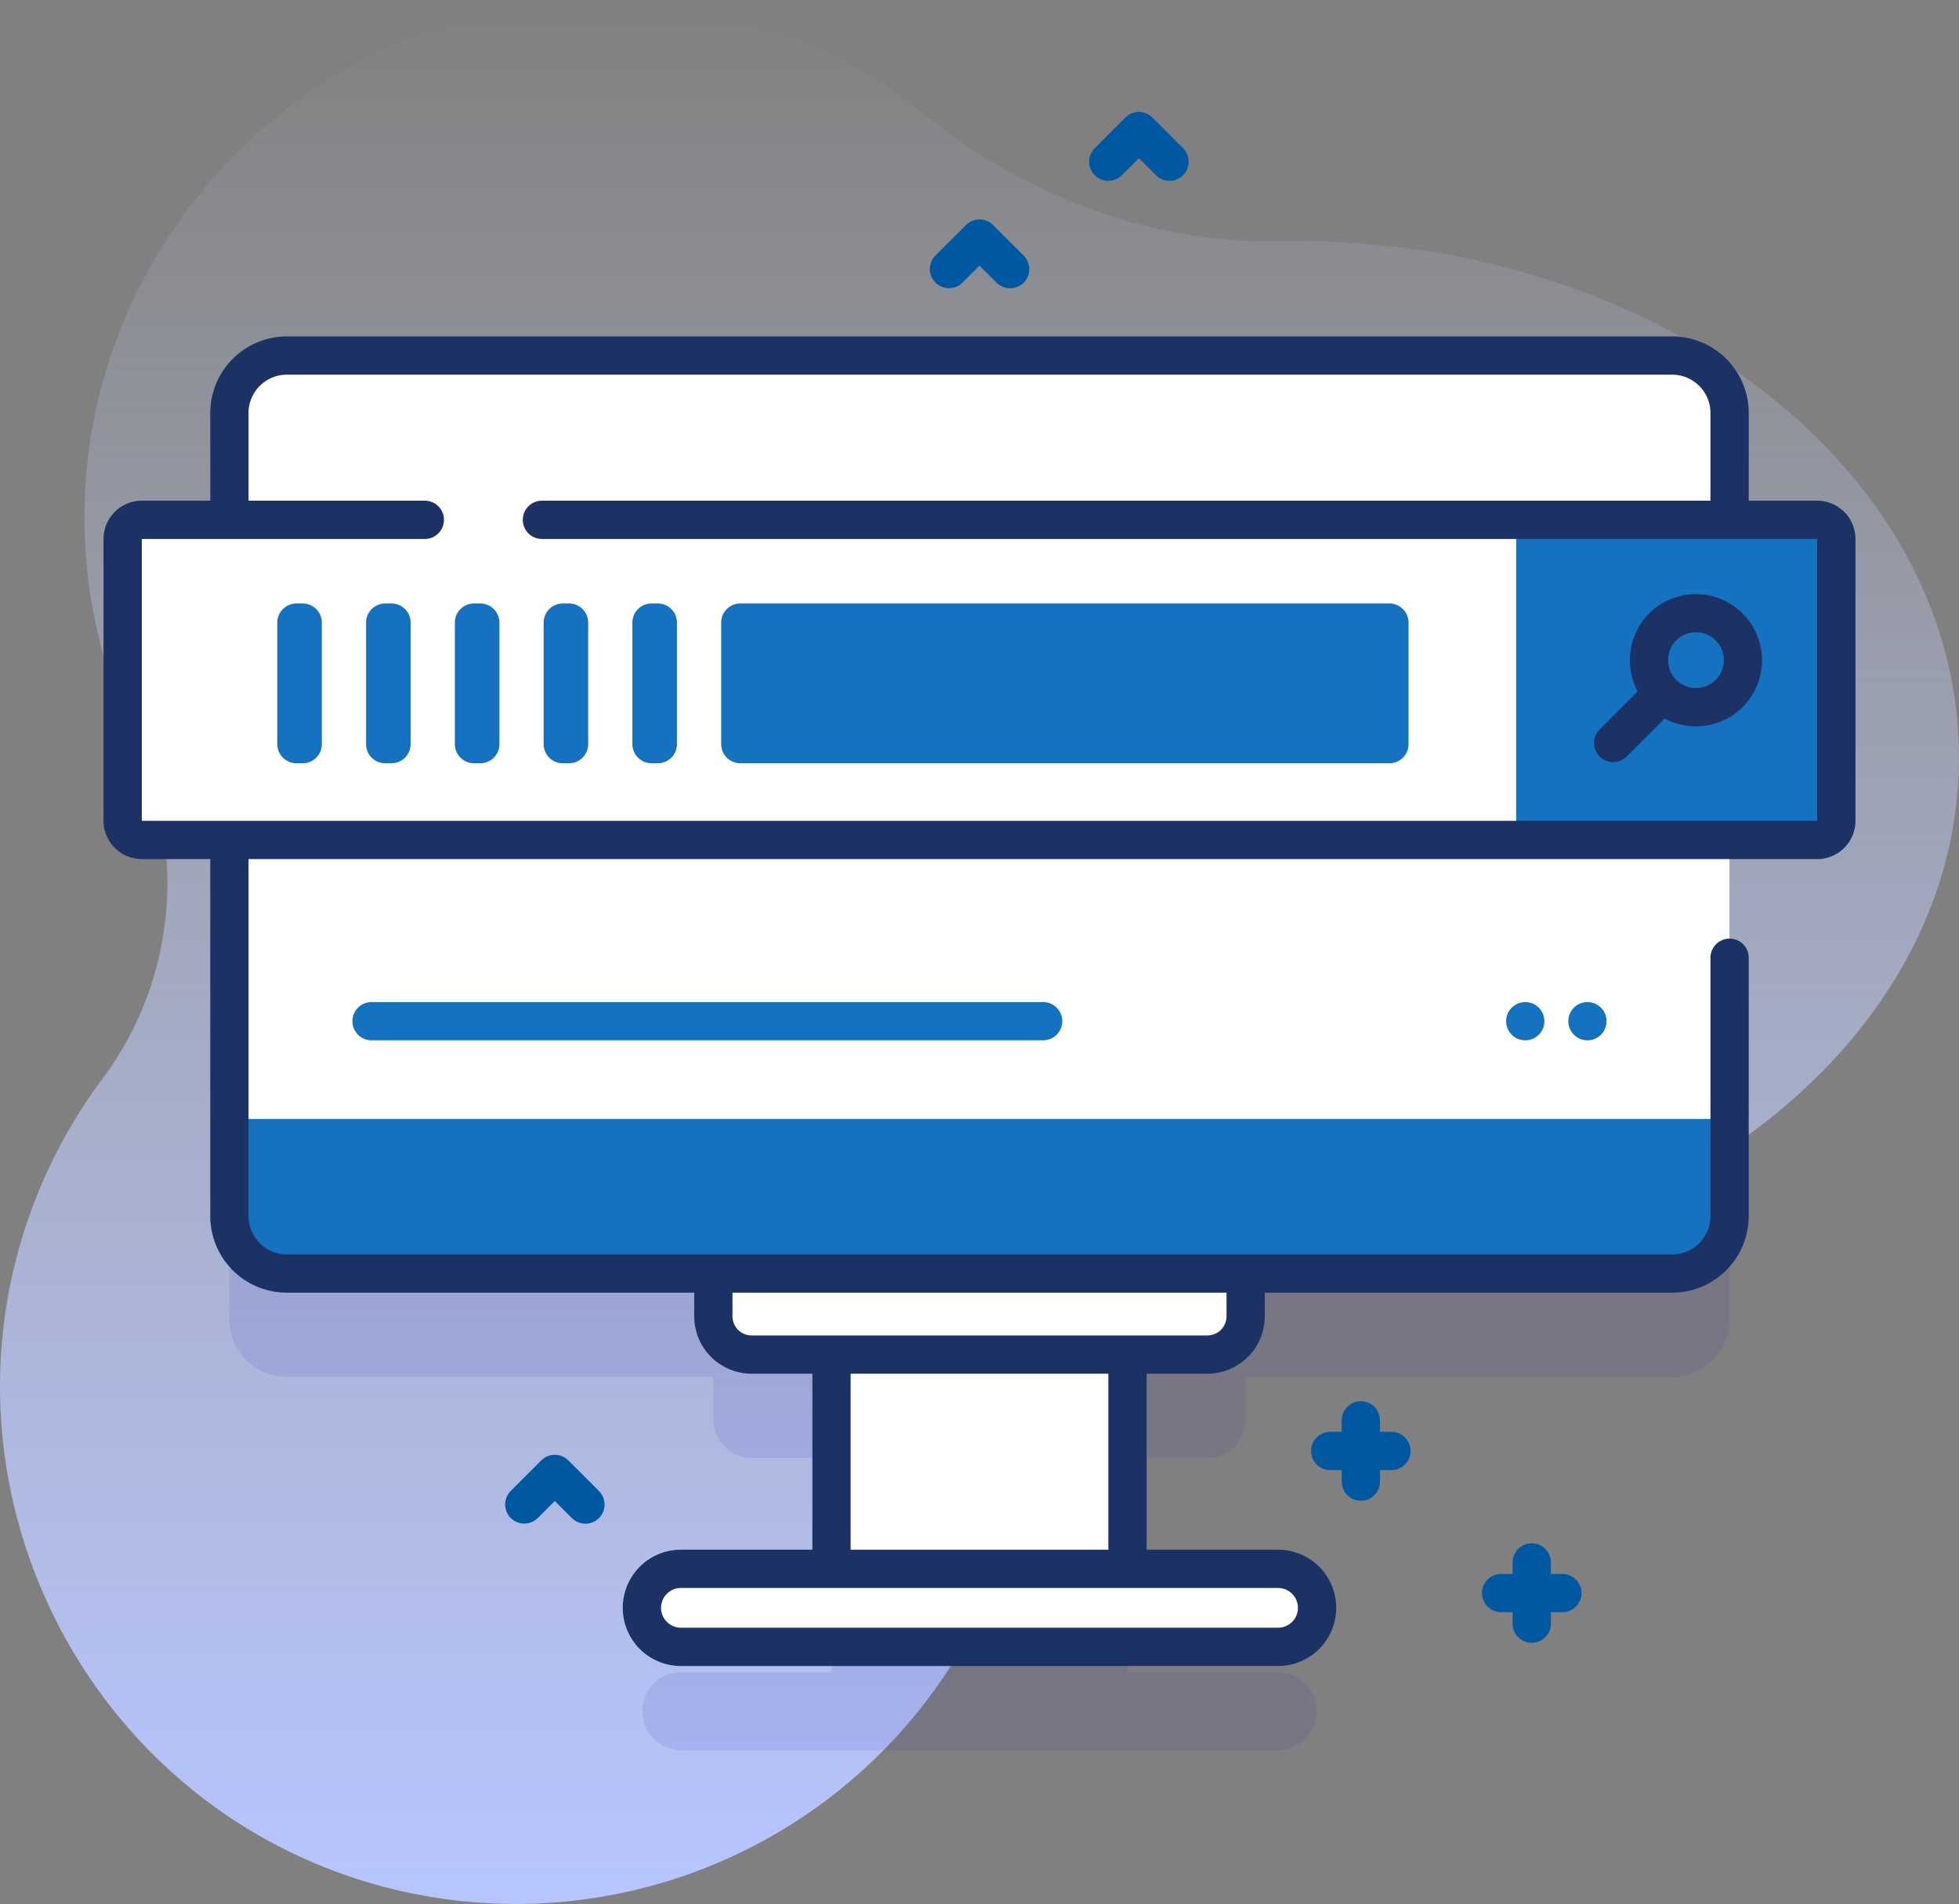
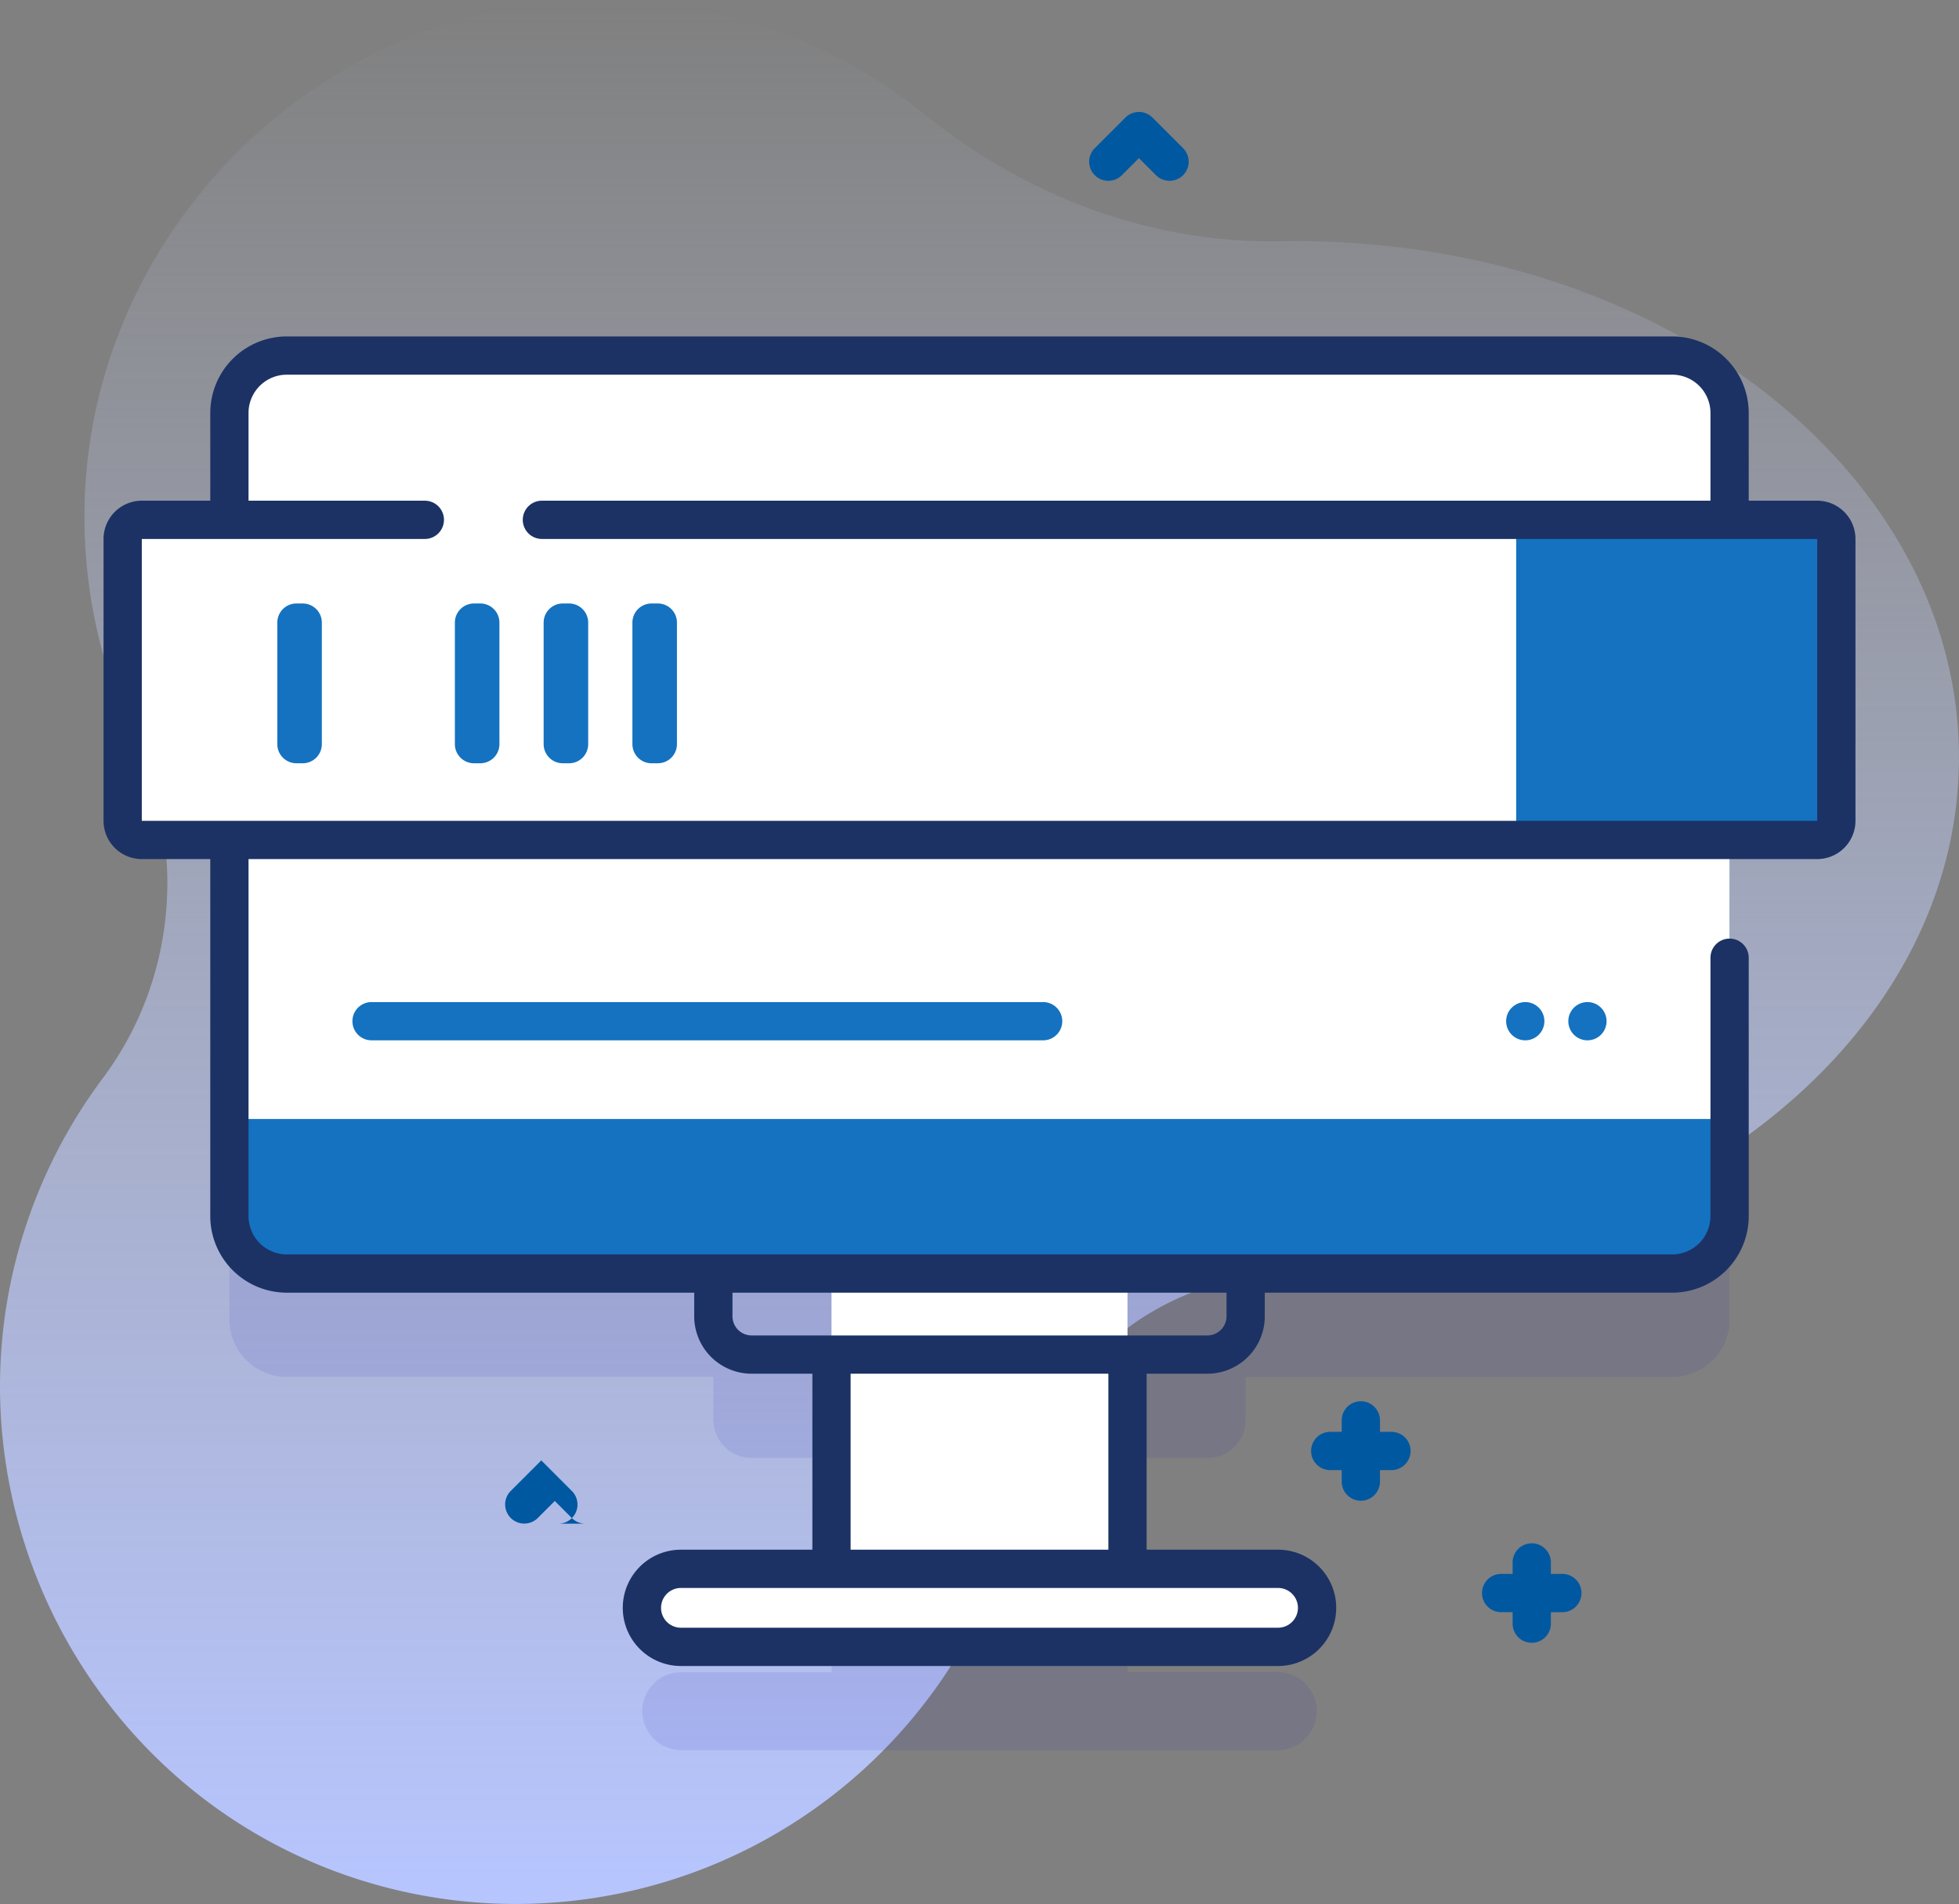
<svg xmlns="http://www.w3.org/2000/svg" width="486.794" height="473.21" viewBox="0 0 486.794 473.21">
  <rect x="0" y="0" width="486.794" height="473.21" fill="#808080" stroke="none" />
  <defs>
    <linearGradient id="linear-gradient" x1="0.5" x2="0.5" y2="1" gradientUnits="objectBoundingBox">
      <stop offset="0" stop-color="#d2deff" stop-opacity="0" />
      <stop offset="0.703" stop-color="#bfccff" stop-opacity="0.702" />
      <stop offset="1" stop-color="#b7c5ff" />
    </linearGradient>
  </defs>
  <g id="search" transform="translate(0 -7.144)">
    <g id="Group_1955" data-name="Group 1955" transform="translate(0 7.144)">
      <path id="Path_4953" data-name="Path 4953" d="M322.234,67.08q-1.952,0-3.894.035c-32.262.586-63.351-11.143-88.428-31.447a127.735,127.735,0,0,0-81.5-28.521C77.922,7.607,19.831,67.116,21,137.592a127.661,127.661,0,0,0,12.451,53.065c13.122,27.457,10.292,60.122-7.941,84.486A128.1,128.1,0,0,0,7.386,309c-23.6,66.323,11.265,140.045,77.536,163.791a128.38,128.38,0,0,0,168.84-94.254,68.813,68.813,0,0,1,67.568-54.89l.9,0c90.884,0,164.559-57.434,164.559-128.283S413.117,67.08,322.234,67.08Z" transform="translate(0 -7.144)" fill="url(#linear-gradient)" />
      <g id="Group_1954" data-name="Group 1954" transform="translate(25.729 27.822)">
        <g id="Group_1941" data-name="Group 1941" transform="translate(99.772)">
          <path id="Path_4954" data-name="Path 4954" d="M362.632,381.006H359.78v-2.852a4.754,4.754,0,0,0-9.508,0v2.852H347.42a4.754,4.754,0,0,0,0,9.508h2.852v2.852a4.754,4.754,0,1,0,9.508,0v-2.852h2.852a4.754,4.754,0,0,0,0-9.508Z" transform="translate(-142.37 -52.997)" fill="#0058a1" />
          <path id="Path_4955" data-name="Path 4955" d="M407.3,418.138h-2.852v-2.852a4.754,4.754,0,1,0-9.508,0v2.852h-2.852a4.754,4.754,0,0,0,0,9.508h2.852V430.5a4.754,4.754,0,1,0,9.508,0v-2.852H407.3a4.754,4.754,0,0,0,0-9.508Z" transform="translate(-144.569 -54.825)" fill="#0058a1" />
-           <path id="Path_4956" data-name="Path 4956" d="M262.965,81.61a4.738,4.738,0,0,1-3.361-1.392l-4.245-4.245-4.244,4.244a4.754,4.754,0,0,1-6.723-6.723L252,65.888a4.755,4.755,0,0,1,6.723,0l7.606,7.606a4.754,4.754,0,0,1-3.362,8.116Z" transform="translate(-137.464 -37.79)" fill="#0058a1" />
-           <path id="Path_4957" data-name="Path 4957" d="M151.965,404.514a4.741,4.741,0,0,1-3.362-1.392l-4.244-4.244-4.244,4.244a4.754,4.754,0,0,1-6.723-6.723L141,388.793a4.755,4.755,0,0,1,6.723,0l7.606,7.606a4.753,4.753,0,0,1-3.362,8.115Z" transform="translate(-131.999 -53.687)" fill="#0058a1" />
+           <path id="Path_4957" data-name="Path 4957" d="M151.965,404.514a4.741,4.741,0,0,1-3.362-1.392l-4.244-4.244-4.244,4.244a4.754,4.754,0,0,1-6.723-6.723L141,388.793l7.606,7.606a4.753,4.753,0,0,1-3.362,8.115Z" transform="translate(-131.999 -53.687)" fill="#0058a1" />
          <path id="Path_4958" data-name="Path 4958" d="M304.632,53.52a4.738,4.738,0,0,1-3.361-1.392l-4.245-4.244-4.245,4.244a4.753,4.753,0,0,1-6.722-6.723l7.606-7.606a4.754,4.754,0,0,1,6.722,0l7.606,7.606a4.753,4.753,0,0,1-3.361,8.115Z" transform="translate(-139.515 -36.407)" fill="#0058a1" />
        </g>
        <g id="Group_1945" data-name="Group 1945" transform="translate(31.275 60.535)">
          <path id="Path_4959" data-name="Path 4959" d="M418.479,127.078H74.217A14.262,14.262,0,0,0,59.955,141.34V340.948a14.262,14.262,0,0,0,14.262,14.262H180.209v10.629a9.508,9.508,0,0,0,9.508,9.508h19.855v53.243H172.156a9.695,9.695,0,0,0,0,19.389H320.538a9.695,9.695,0,0,0,0-19.389H283.123V375.346h19.855a9.507,9.507,0,0,0,9.508-9.508V355.209H418.479a14.262,14.262,0,0,0,14.262-14.262V141.34a14.262,14.262,0,0,0-14.262-14.262Z" transform="translate(-59.955 -101.405)" fill="#2626bc" opacity="0.1" />
          <g id="Group_1944" data-name="Group 1944">
            <path id="Path_4960" data-name="Path 4960" d="M217.319,331.471h73.552v94.183H217.319Z" transform="translate(-67.702 -111.468)" fill="#fff" />
-             <path id="Path_4961" data-name="Path 4961" d="M309.205,359.594H195.944a9.508,9.508,0,0,1-9.508-9.508V328.553H318.712v21.533A9.507,9.507,0,0,1,309.205,359.594Z" transform="translate(-66.182 -111.324)" fill="#fff" />
            <g id="Group_1943" data-name="Group 1943">
              <path id="Path_4962" data-name="Path 4962" d="M418.479,328.209H74.217a14.262,14.262,0,0,1-14.262-14.262V114.34a14.262,14.262,0,0,1,14.262-14.262H418.479A14.262,14.262,0,0,1,432.74,114.34V313.948A14.261,14.261,0,0,1,418.479,328.209Z" transform="translate(-59.955 -100.076)" fill="#1472c0" />
              <g id="Group_1942" data-name="Group 1942" transform="translate(0.004)">
                <path id="Path_4963" data-name="Path 4963" d="M432.737,114.338V289.8H59.959V114.338a14.261,14.261,0,0,1,14.262-14.262H418.475a14.261,14.261,0,0,1,14.262,14.262Z" transform="translate(-59.959 -100.076)" fill="#fff" />
              </g>
            </g>
            <path id="Path_4964" data-name="Path 4964" d="M325.847,436.59H177.464a9.694,9.694,0,0,1,0-19.388H325.846a9.694,9.694,0,0,1,0,19.388Z" transform="translate(-65.263 -115.688)" fill="#fff" />
          </g>
        </g>
        <g id="Group_1946" data-name="Group 1946" transform="translate(4.754 101.36)">
          <path id="Path_4965" data-name="Path 4965" d="M453.134,222.571H36.815a4.754,4.754,0,0,1-4.754-4.754V147.769a4.754,4.754,0,0,1,4.754-4.754H453.133a4.754,4.754,0,0,1,4.754,4.754v70.048A4.753,4.753,0,0,1,453.134,222.571Z" transform="translate(-32.061 -143.015)" fill="#fff" />
          <path id="Path_4966" data-name="Path 4966" d="M471.064,222.571h-74.8V143.015h74.8a4.754,4.754,0,0,1,4.754,4.754v70.048A4.754,4.754,0,0,1,471.064,222.571Z" transform="translate(-49.991 -143.015)" fill="#1472c0" />
        </g>
        <g id="Group_1947" data-name="Group 1947" transform="translate(0 55.783)">
          <path id="Path_4967" data-name="Path 4967" d="M452.888,135.9H435.875V114.093a19.037,19.037,0,0,0-19.015-19.015H72.6a19.037,19.037,0,0,0-19.015,19.015V135.9H36.569a9.518,9.518,0,0,0-9.508,9.508v70.048a9.518,9.518,0,0,0,9.508,9.508H53.582V313.7A19.037,19.037,0,0,0,72.6,332.718H173.836v5.875A14.278,14.278,0,0,0,188.1,352.854h15.1V396.59H170.537a14.448,14.448,0,0,0,0,28.9H318.919a14.448,14.448,0,1,0,0-28.9H286.258V352.854h15.1a14.278,14.278,0,0,0,14.262-14.262v-5.875H416.859A19.037,19.037,0,0,0,435.875,313.7V249.48a4.754,4.754,0,0,0-9.508,0V313.7a9.518,9.518,0,0,1-9.508,9.508H72.6a9.518,9.518,0,0,1-9.508-9.508V224.965h389.8a9.518,9.518,0,0,0,9.508-9.508V145.409A9.518,9.518,0,0,0,452.888,135.9ZM323.86,411.038a4.946,4.946,0,0,1-4.941,4.94H170.537a4.94,4.94,0,1,1,0-9.88H318.919A4.946,4.946,0,0,1,323.86,411.038ZM276.75,396.59H212.706V352.854h64.043V396.59Zm29.363-58a4.759,4.759,0,0,1-4.754,4.754H188.1a4.759,4.759,0,0,1-4.754-4.754v-5.875H306.112v5.875ZM452.888,215.457H36.569V145.409H106.9a4.754,4.754,0,0,0,0-9.508H63.089V114.093a9.518,9.518,0,0,1,9.508-9.508H416.859a9.518,9.518,0,0,1,9.508,9.508V135.9H135.993a4.754,4.754,0,0,0,0,9.508h316.9Z" transform="translate(-27.061 -95.078)" fill="#1c3264" />
-           <path id="Path_4968" data-name="Path 4968" d="M430.313,167.224a16.465,16.465,0,0,0-2.861,19.388l-9.459,9.46a4.754,4.754,0,0,0,6.724,6.723l9.451-9.452a16.458,16.458,0,0,0,19.4-2.869h0a16.441,16.441,0,0,0-23.252-23.25Zm18.56,11.625a6.888,6.888,0,0,1-2.031,4.9h0a6.932,6.932,0,1,1,2.032-4.9Z" transform="translate(-46.238 -98.393)" fill="#1c3264" />
        </g>
        <g id="Group_1949" data-name="Group 1949" transform="translate(43.178 122.152)">
          <g id="Group_1948" data-name="Group 1948">
            <path id="Path_4969" data-name="Path 4969" d="M78.789,204.59h-1.56a4.754,4.754,0,0,1-4.754-4.754v-30.2a4.754,4.754,0,0,1,4.754-4.754h1.56a4.754,4.754,0,0,1,4.754,4.754v30.2A4.754,4.754,0,0,1,78.789,204.59Z" transform="translate(-72.475 -164.884)" fill="#1472c0" />
-             <path id="Path_4970" data-name="Path 4970" d="M101.992,204.59h-1.56a4.754,4.754,0,0,1-4.754-4.754v-30.2a4.754,4.754,0,0,1,4.754-4.754h1.56a4.754,4.754,0,0,1,4.754,4.754v30.2A4.754,4.754,0,0,1,101.992,204.59Z" transform="translate(-73.617 -164.884)" fill="#1472c0" />
            <path id="Path_4971" data-name="Path 4971" d="M125.2,204.59h-1.56a4.754,4.754,0,0,1-4.754-4.754v-30.2a4.754,4.754,0,0,1,4.754-4.754h1.56a4.754,4.754,0,0,1,4.754,4.754v30.2a4.754,4.754,0,0,1-4.754,4.754Z" transform="translate(-74.76 -164.884)" fill="#1472c0" />
            <path id="Path_4972" data-name="Path 4972" d="M148.4,204.59h-1.56a4.754,4.754,0,0,1-4.754-4.754v-30.2a4.754,4.754,0,0,1,4.754-4.754h1.56a4.754,4.754,0,0,1,4.754,4.754v30.2A4.754,4.754,0,0,1,148.4,204.59Z" transform="translate(-75.902 -164.884)" fill="#1472c0" />
            <path id="Path_4973" data-name="Path 4973" d="M171.6,204.59h-1.56a4.754,4.754,0,0,1-4.754-4.754v-30.2a4.754,4.754,0,0,1,4.754-4.754h1.56a4.754,4.754,0,0,1,4.754,4.754v30.2A4.754,4.754,0,0,1,171.6,204.59Z" transform="translate(-77.044 -164.884)" fill="#1472c0" />
          </g>
-           <path id="Path_4974" data-name="Path 4974" d="M354.535,204.59H193.246a4.754,4.754,0,0,1-4.754-4.754v-30.2a4.754,4.754,0,0,1,4.754-4.754h161.29a4.754,4.754,0,0,1,4.754,4.754v30.2A4.754,4.754,0,0,1,354.535,204.59Z" transform="translate(-78.187 -164.884)" fill="#1472c0" />
        </g>
        <g id="Group_1953" data-name="Group 1953" transform="translate(61.846 221.203)">
          <g id="Group_1951" data-name="Group 1951">
            <g id="Group_1950" data-name="Group 1950">
              <path id="Path_4975" data-name="Path 4975" d="M263.741,278.572H96.863a4.754,4.754,0,1,1,0-9.508H263.742a4.754,4.754,0,1,1,0,9.508Z" transform="translate(-92.109 -269.064)" fill="#1472c0" />
            </g>
          </g>
          <g id="Group_1952" data-name="Group 1952" transform="translate(286.686)">
            <circle id="Ellipse_390" data-name="Ellipse 390" cx="4.754" cy="4.754" r="4.754" fill="#1472c0" />
            <circle id="Ellipse_391" data-name="Ellipse 391" cx="4.754" cy="4.754" r="4.754" transform="translate(15.45)" fill="#1472c0" />
          </g>
        </g>
      </g>
    </g>
  </g>
</svg>